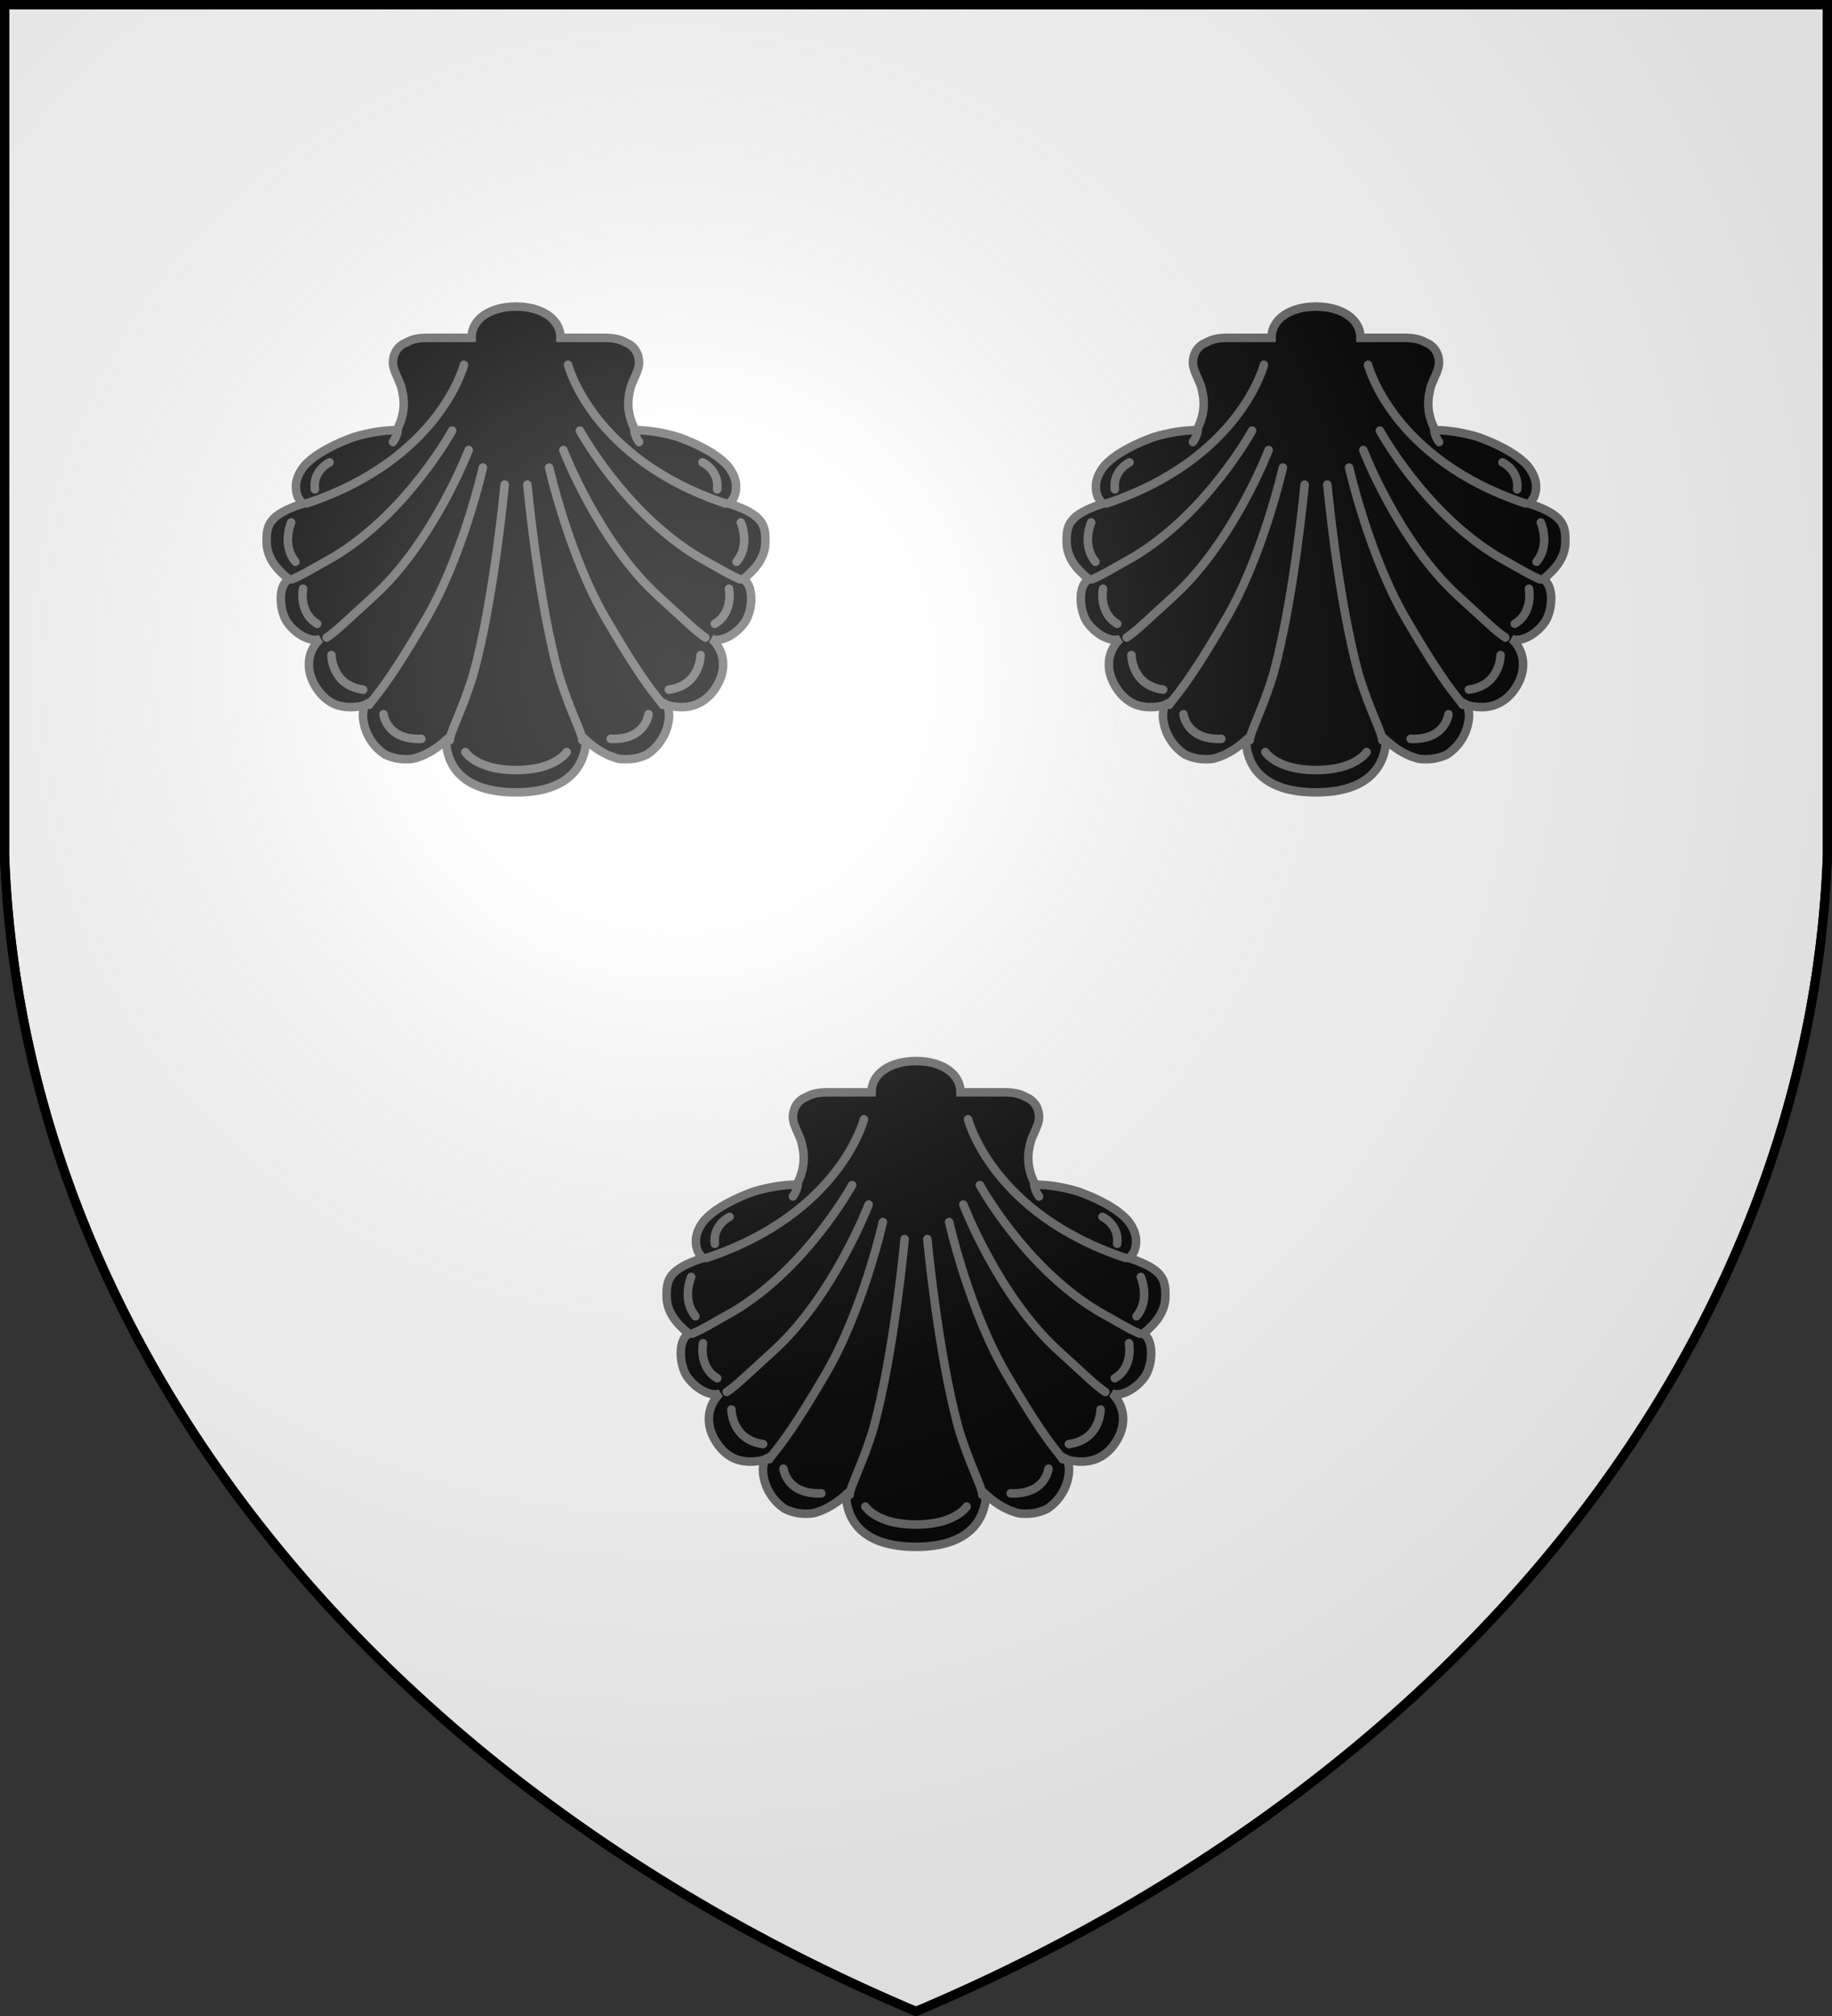
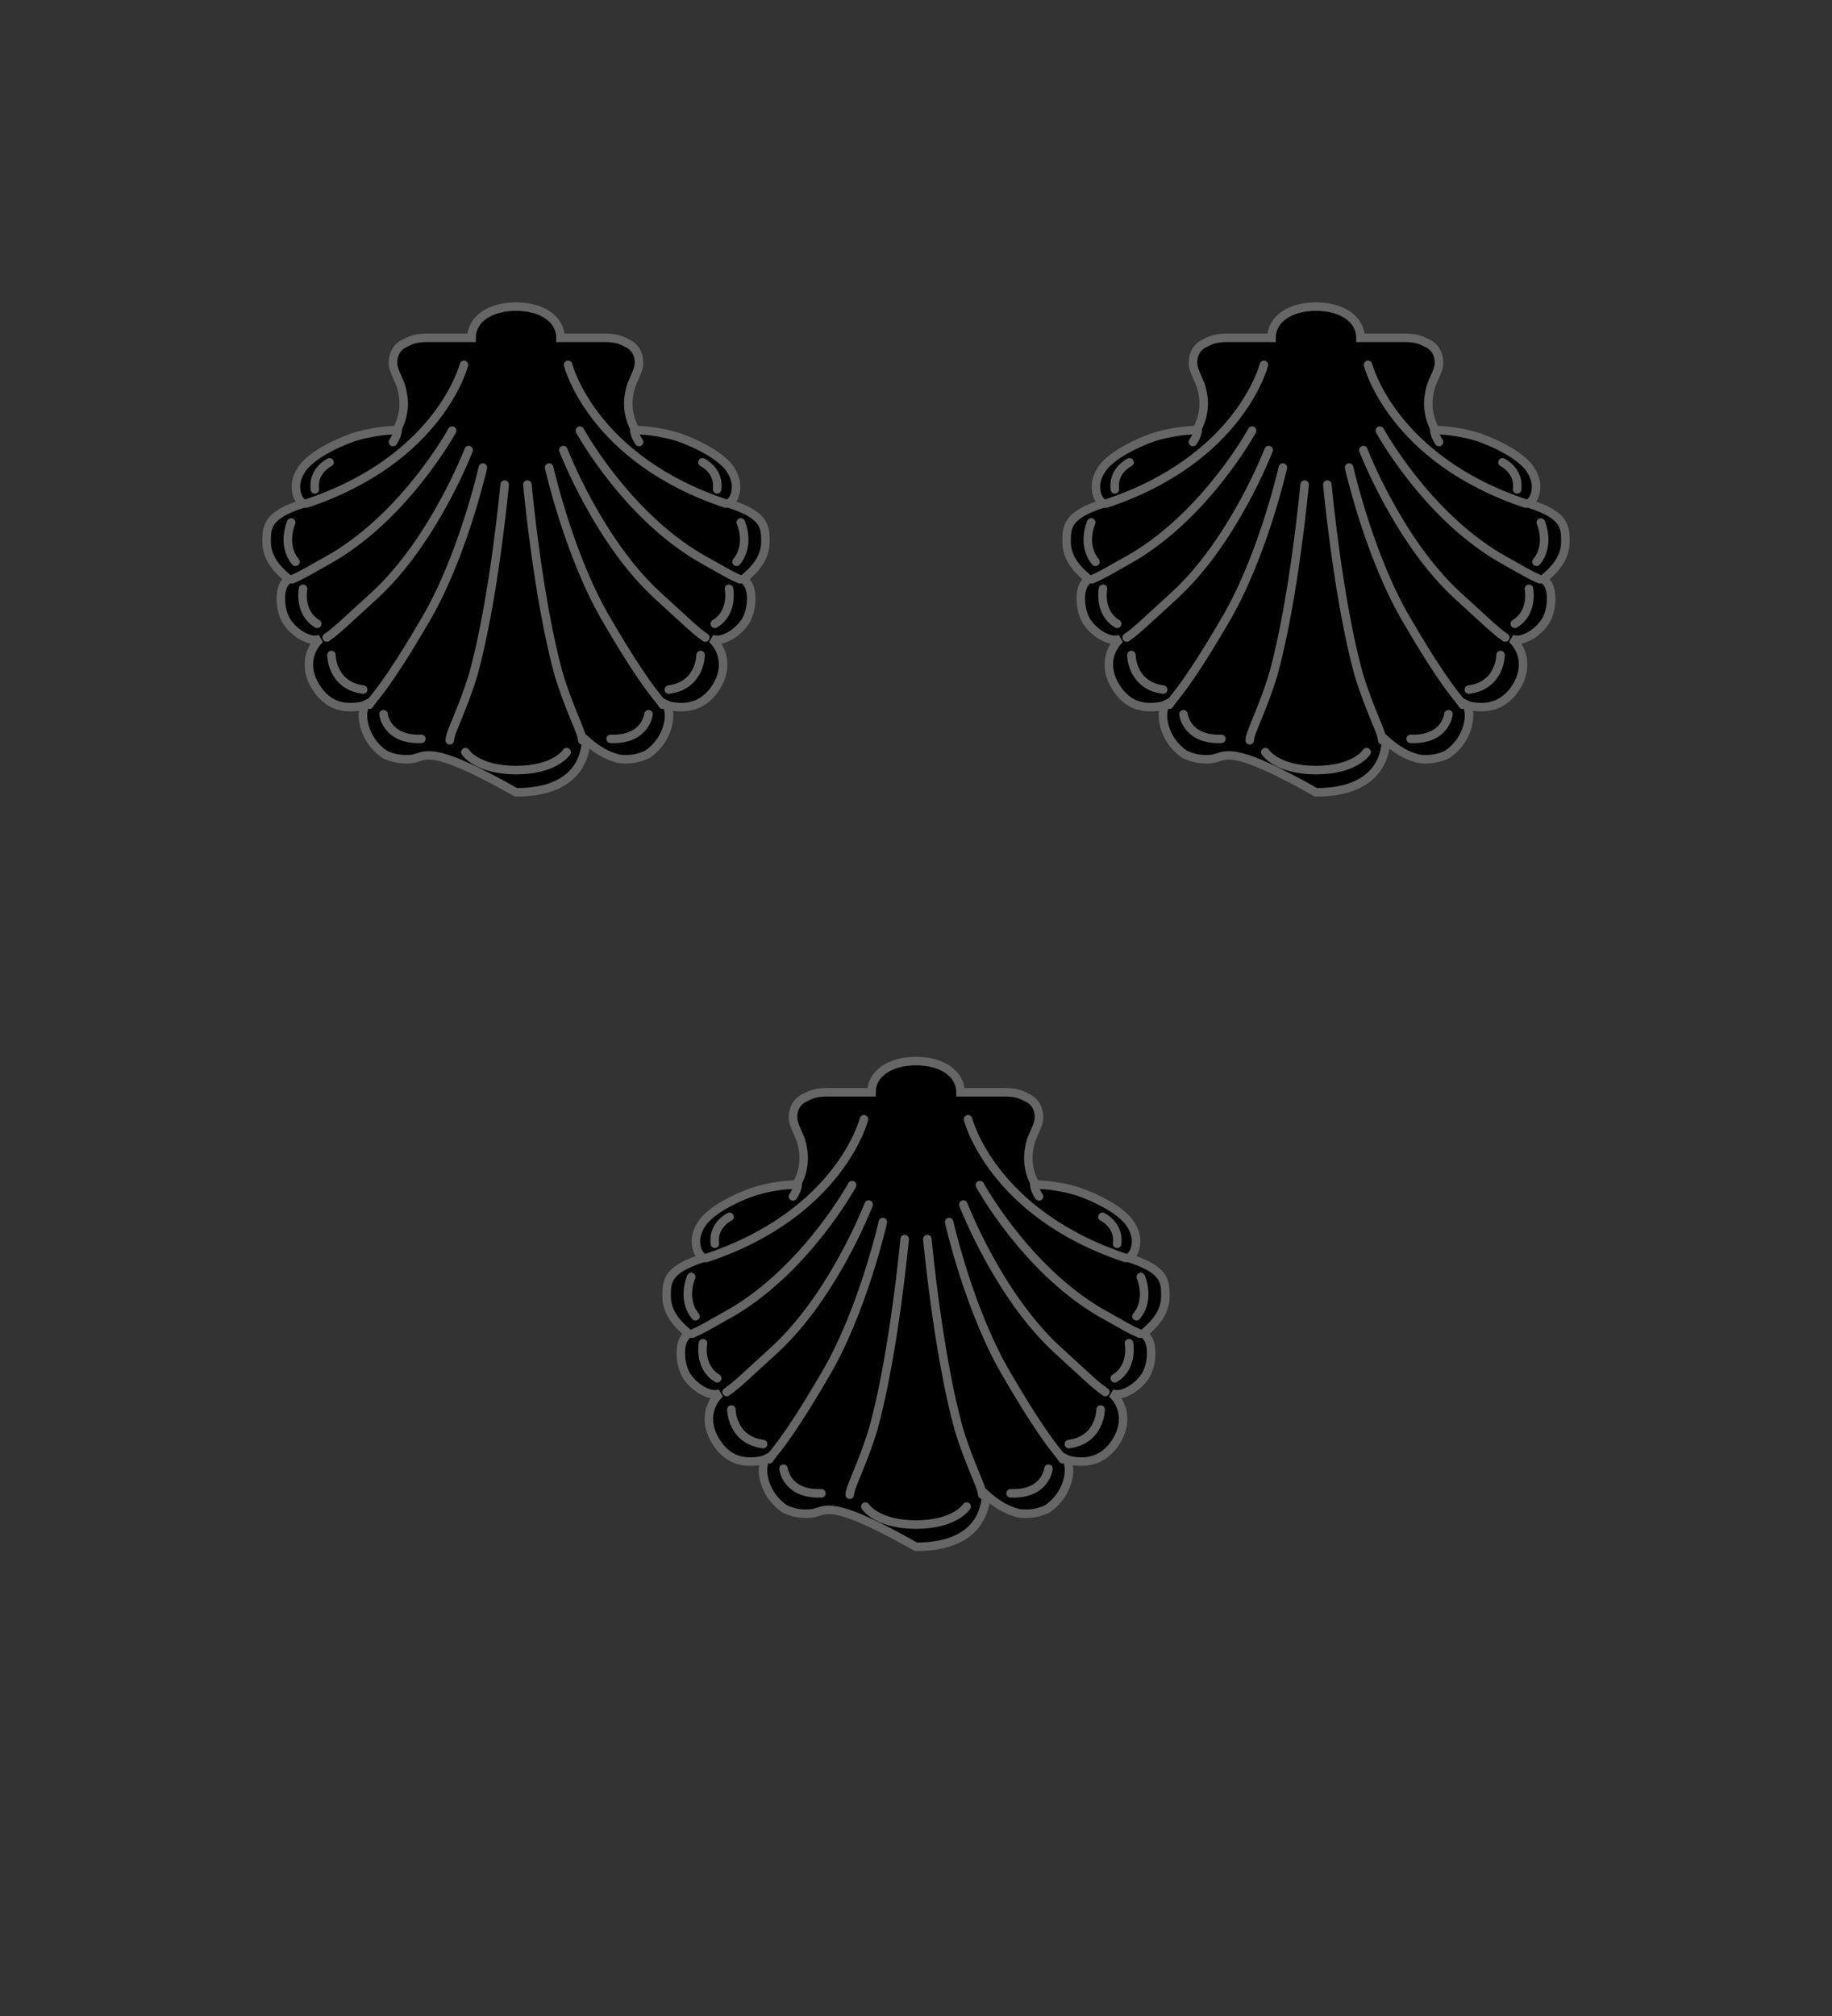
<svg xmlns="http://www.w3.org/2000/svg" xmlns:xlink="http://www.w3.org/1999/xlink" version="1.1" width="600" height="660" fill="#fff" stroke="#000" stroke-width="3">
  <rect width="100%" height="100%" fill="#333333" stroke="none" />
  <defs>
    <radialGradient id="G" cx="221" cy="226" r="300" gradientTransform="matrix(1.35,0,0,1.35,-77,-85)" gradientUnits="userSpaceOnUse">
      <stop offset="0" stop-color="#fff" stop-opacity=".3" />
      <stop offset=".2" stop-color="#fff" stop-opacity=".25" />
      <stop offset=".6" stop-color="#666" stop-opacity=".13" />
      <stop offset="1" stop-color="#000" stop-opacity=".13" />
    </radialGradient>
    <g id="C" stroke="#666" fill="none" stroke-width="1.8" stroke-linecap="round" transform="matrix(1.55 0 0 1.55 -165 -2)">
-       <path fill="#000" d="M 272.3 320 C 269.6 318.2 268.2 315.5 267.8 313.2 C 267.5 311.7 267.7 310.3 268.2 309.5 C 267.8 309.7 266.6 310 265 310 C 263 310 260.7 309.5 258.6 307 C 254.6 302 256.4 297.6 258.6 295.6 C 258.3 295.7 258 295.8 257.6 295.8 C 255.7 295.8 253.2 294.3 251.6 292 C 250 289.6 249.6 284.3 252 283 C 249.6 281 247.3 278.6 247.3 275 C 247.3 271.7 247.6 269.4 255 267 C 255 267 254 266.2 253.7 265 C 253.3 263.5 253.3 261.5 255.3 259 C 256.6 257.6 258.3 256.4 260.2 255.4 C 261.8 254.5 263.7 253.7 265.6 253 C 268.8 252 272.2 251.5 274.8 251.5 C 276.8 247.7 276.4 244.7 275.7 242.2 C 275 240.3 274 238.7 274 237.3 C 274 235.3 275 233.7 276.8 233 C 278 232.3 279.4 232 281.3 232 C 281.3 232 281.4 232 281.4 232 C 281.5 232 281.5 232 281.6 232 C 281.6 232 281.7 232 281.7 232 C 286.3 232 290 232 290.6 232 C 290.6 228 294.6 225.4 300 225.4 C 305.4 225.4 309.4 228 309.4 232 C 310 232 313.7 232 318.3 232 C 318.3 232 318.4 232 318.4 232 C 318.5 232 318.5 232 318.6 232 C 318.6 232 318.7 232 318.7 232 C 320.6 232 322 232.3 323.2 233 C 325 233.7 326 235.3 326 237.3 C 326 238.7 325 240.3 324.3 242.2 C 323.6 244.7 323.2 247.7 325.2 251.5 C 327.8 251.5 331.2 252 334.4 253 C 336.3 253.7 338.2 254.5 339.8 255.4 C 341.7 256.4 343.4 257.6 344.7 259 C 346.7 261.5 346.7 263.5 346.3 265 C 346 266.2 345 267 345 267 C 352.4 269.4 352.7 271.7 352.7 275 C 352.7 278.6 350.4 281 348 283 C 350.4 284.3 350 289.6 348.4 292 C 346.8 294.3 344.3 295.8 342.4 295.8 C 342 295.8 341.7 295.7 341.4 295.6 C 343.6 297.6 345.4 302 341.4 307 C 339.3 309.4 337 310 335 310 C 335 310 335 310 335 310 C 333.4 310 332.2 309.7 331.8 309.5 C 332.3 310.3 332.5 311.7 332.2 313.2 C 331.8 315.5 330.4 318.2 327.7 320 C 326.2 320.7 324.8 321 323.4 321 C 322.5 321 321.7 321 321 320.7 C 318.6 320 316.6 318.6 314.8 317 C 314.7 319.4 313.8 328 300 328 C 286 328 285.3 319.4 285.2 317 C 283.4 318.6 281.3 320 279 320.7 C 279 320.7 279 320.7 279 320.7 C 278.2 321 277.4 321 276.6 321 C 275.2 321 273.8 320.7 272.3 320 Z" />
+       <path fill="#000" d="M 272.3 320 C 269.6 318.2 268.2 315.5 267.8 313.2 C 267.5 311.7 267.7 310.3 268.2 309.5 C 267.8 309.7 266.6 310 265 310 C 263 310 260.7 309.5 258.6 307 C 254.6 302 256.4 297.6 258.6 295.6 C 258.3 295.7 258 295.8 257.6 295.8 C 255.7 295.8 253.2 294.3 251.6 292 C 250 289.6 249.6 284.3 252 283 C 249.6 281 247.3 278.6 247.3 275 C 247.3 271.7 247.6 269.4 255 267 C 255 267 254 266.2 253.7 265 C 253.3 263.5 253.3 261.5 255.3 259 C 256.6 257.6 258.3 256.4 260.2 255.4 C 261.8 254.5 263.7 253.7 265.6 253 C 268.8 252 272.2 251.5 274.8 251.5 C 276.8 247.7 276.4 244.7 275.7 242.2 C 275 240.3 274 238.7 274 237.3 C 274 235.3 275 233.7 276.8 233 C 278 232.3 279.4 232 281.3 232 C 281.3 232 281.4 232 281.4 232 C 281.5 232 281.5 232 281.6 232 C 281.6 232 281.7 232 281.7 232 C 286.3 232 290 232 290.6 232 C 290.6 228 294.6 225.4 300 225.4 C 305.4 225.4 309.4 228 309.4 232 C 310 232 313.7 232 318.3 232 C 318.3 232 318.4 232 318.4 232 C 318.5 232 318.5 232 318.6 232 C 318.6 232 318.7 232 318.7 232 C 320.6 232 322 232.3 323.2 233 C 325 233.7 326 235.3 326 237.3 C 326 238.7 325 240.3 324.3 242.2 C 323.6 244.7 323.2 247.7 325.2 251.5 C 327.8 251.5 331.2 252 334.4 253 C 336.3 253.7 338.2 254.5 339.8 255.4 C 341.7 256.4 343.4 257.6 344.7 259 C 346.7 261.5 346.7 263.5 346.3 265 C 346 266.2 345 267 345 267 C 352.4 269.4 352.7 271.7 352.7 275 C 352.7 278.6 350.4 281 348 283 C 350.4 284.3 350 289.6 348.4 292 C 346.8 294.3 344.3 295.8 342.4 295.8 C 342 295.8 341.7 295.7 341.4 295.6 C 343.6 297.6 345.4 302 341.4 307 C 339.3 309.4 337 310 335 310 C 335 310 335 310 335 310 C 333.4 310 332.2 309.7 331.8 309.5 C 332.3 310.3 332.5 311.7 332.2 313.2 C 331.8 315.5 330.4 318.2 327.7 320 C 326.2 320.7 324.8 321 323.4 321 C 322.5 321 321.7 321 321 320.7 C 318.6 320 316.6 318.6 314.8 317 C 314.7 319.4 313.8 328 300 328 C 283.4 318.6 281.3 320 279 320.7 C 279 320.7 279 320.7 279 320.7 C 278.2 321 277.4 321 276.6 321 C 275.2 321 273.8 320.7 272.3 320 Z" />
      <path id="T" d="M 255.7 267 C 284 257.6 289 237.7 289 237.7 M 286.5 251.6 C 286.5 251.6 277 269 261.4 278.3 C 255.7 281.5 255 282 252.7 283 M 290 255.7 C 290 255.7 282.6 275 270 286.5 C 263.5 292.4 262.3 293.7 260 295.3 M 293 259.4 C 293 259.4 288.7 278.5 280.6 292 C 272.4 306 270.3 307.5 269 309.5 M 297.6 263 C 297.6 263 295.4 287 291 303 C 288.7 310.6 286 315.4 286 317 M 275 251.5 C 275 252 274.7 253 274 254 M 260.6 258.3 C 260.6 258.3 257 260 257.5 264 M 252.5 271 C 252.5 271 250.4 275.7 253.4 279.3 M 255 285 C 255 285 254 290 258 292.4 M 261 299 C 261 299 261 305.4 267.7 306.3 M 272 311.5 C 272 311.5 272.6 317 280 316.7" />
      <use xlink:href="#T" transform="scale(-1 1)" x="-600" />
      <path fill="none" stroke-width="1.4" d="M 310.7 319.5 C 310.7 319.5 308.3 323.3 300 323.3 C 291.7 323.3 289.3 319.5 289.3 319.5" />
      <path d="M 310.7 319.5 C 310.7 319.5 308.3 323.3 300 323.3 C 291.7 323.3 289.3 319.5 289.3 319.5" />
    </g>
  </defs>
-   <path id="S" d="M1.5 1.5h597V280A570 445 0 0 1 300 658.5 570 445 0 0 1 1.5 280Z" />
  <use xlink:href="#C" />
  <use xlink:href="#C" x="-131" y="-247" />
  <use xlink:href="#C" x="131" y="-247" />
  <use xlink:href="#S" fill="url(#G)" />
</svg>